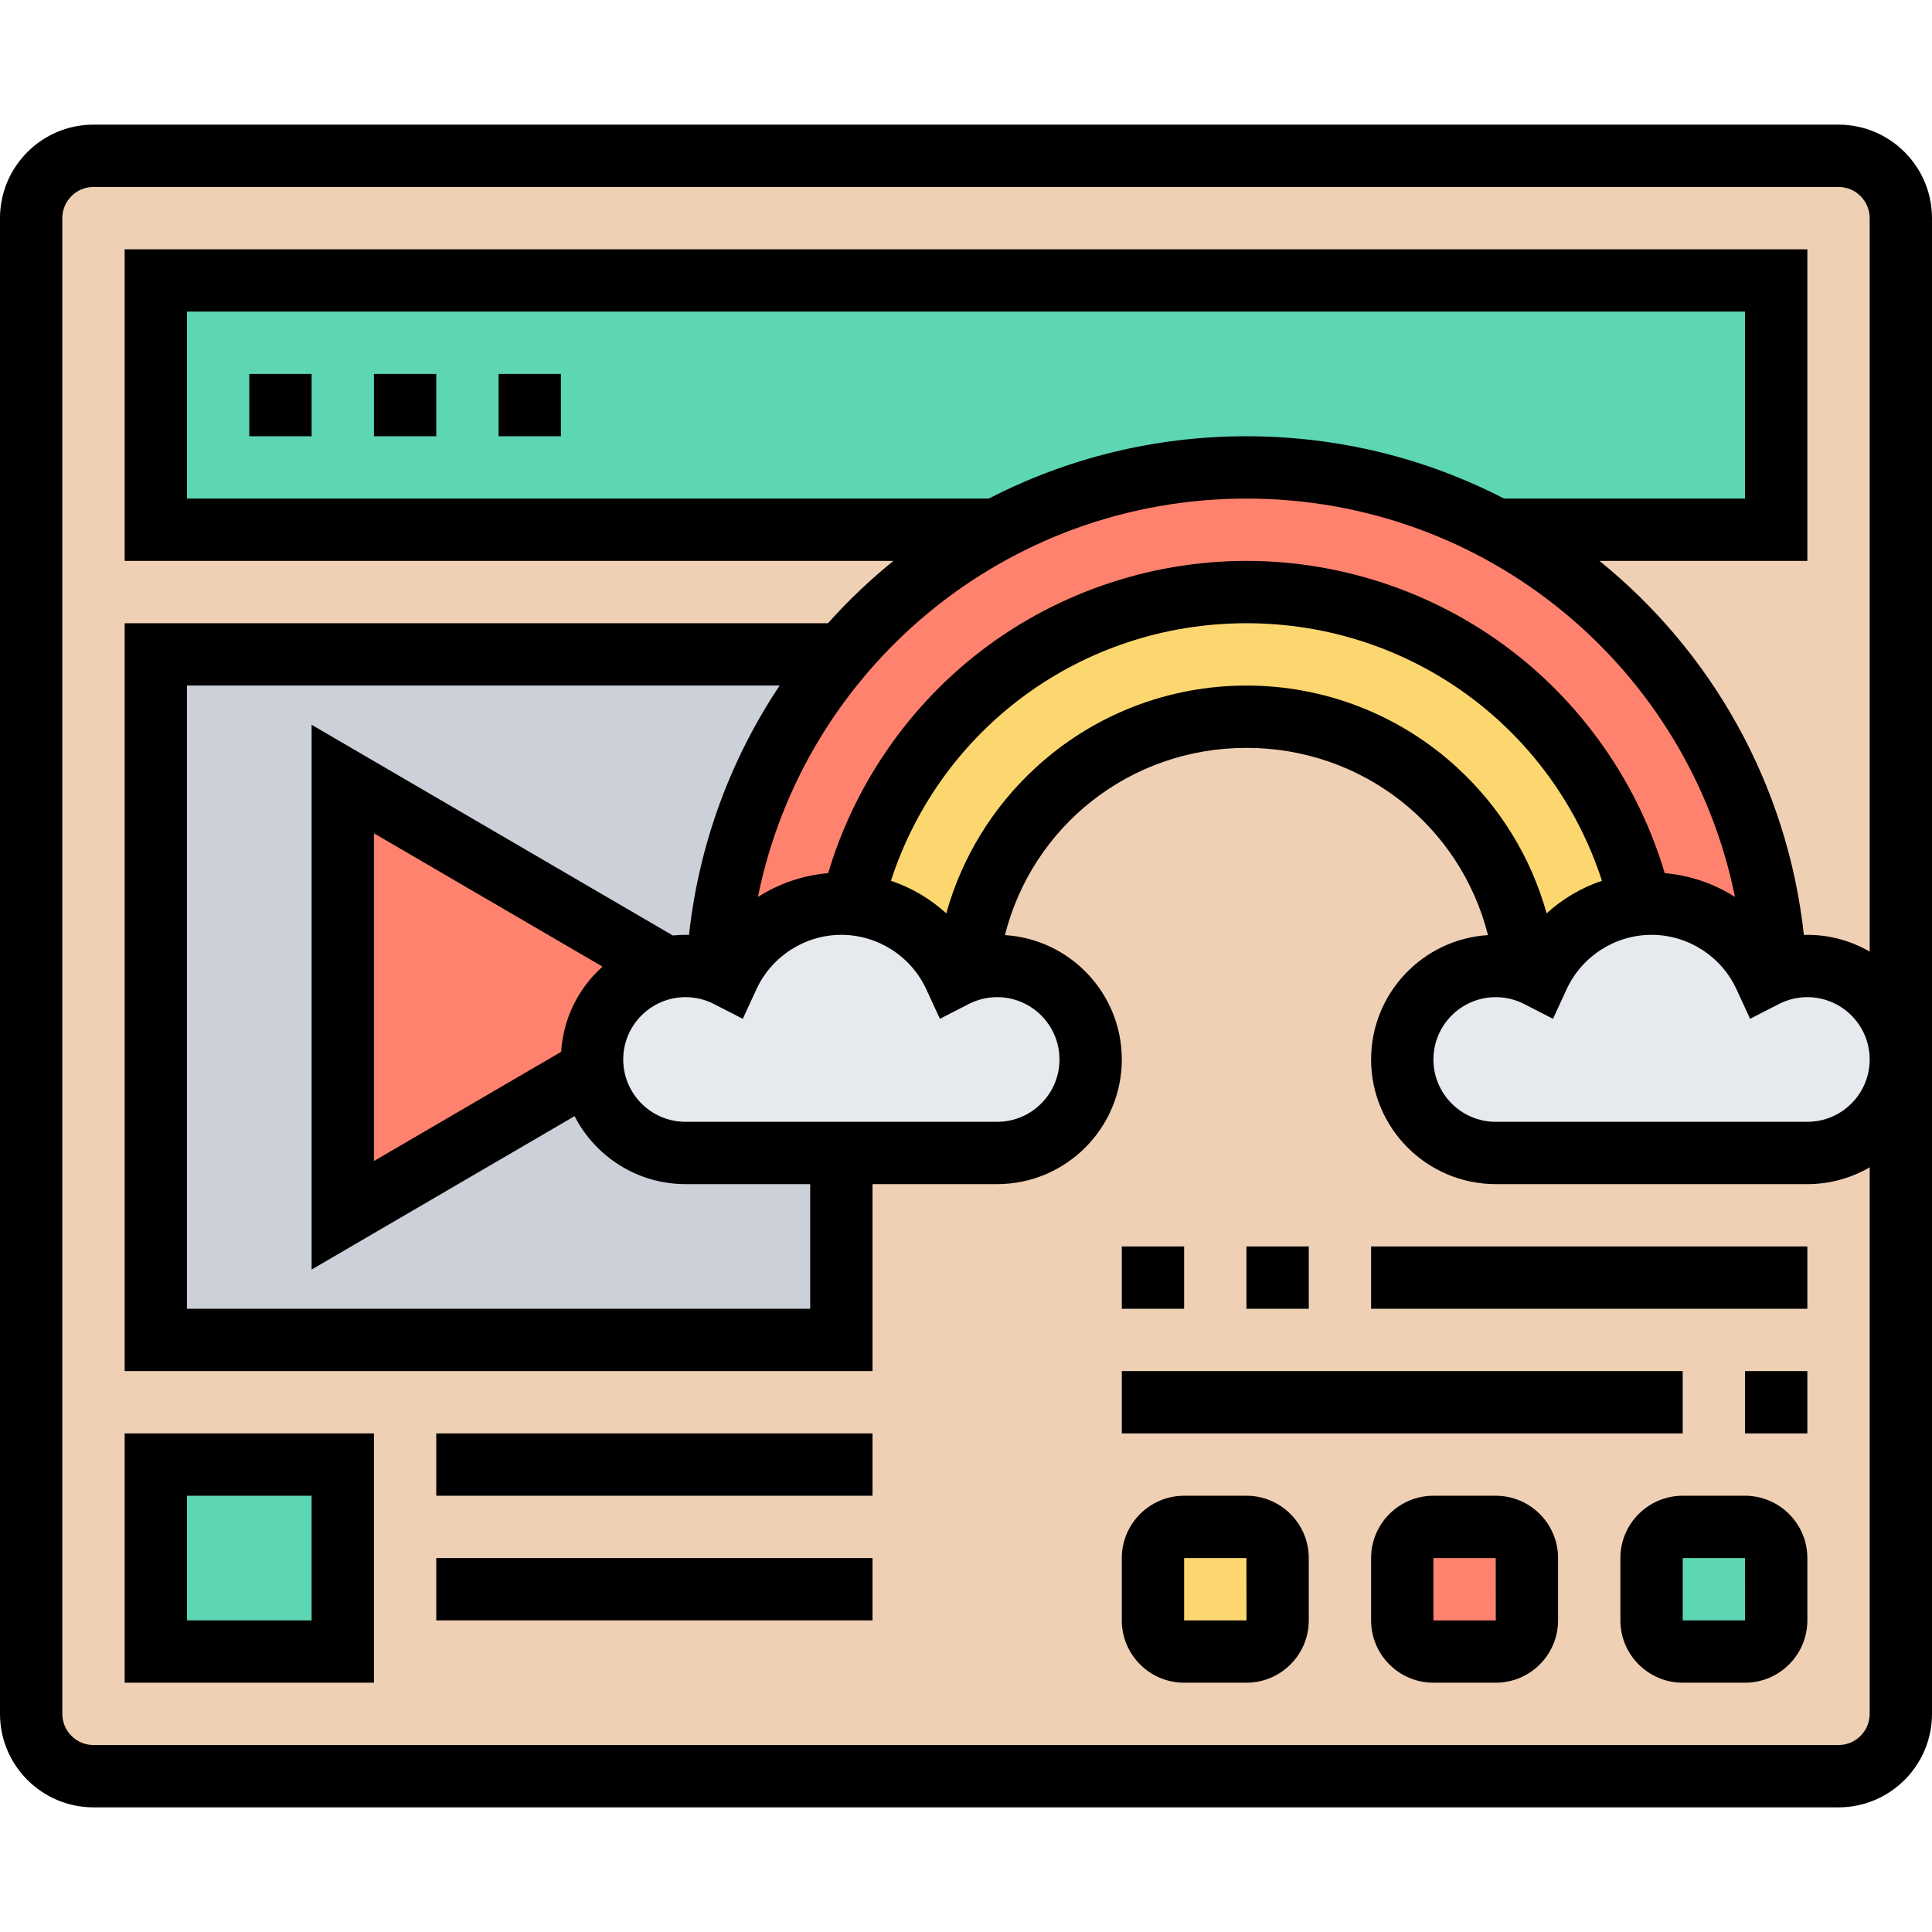
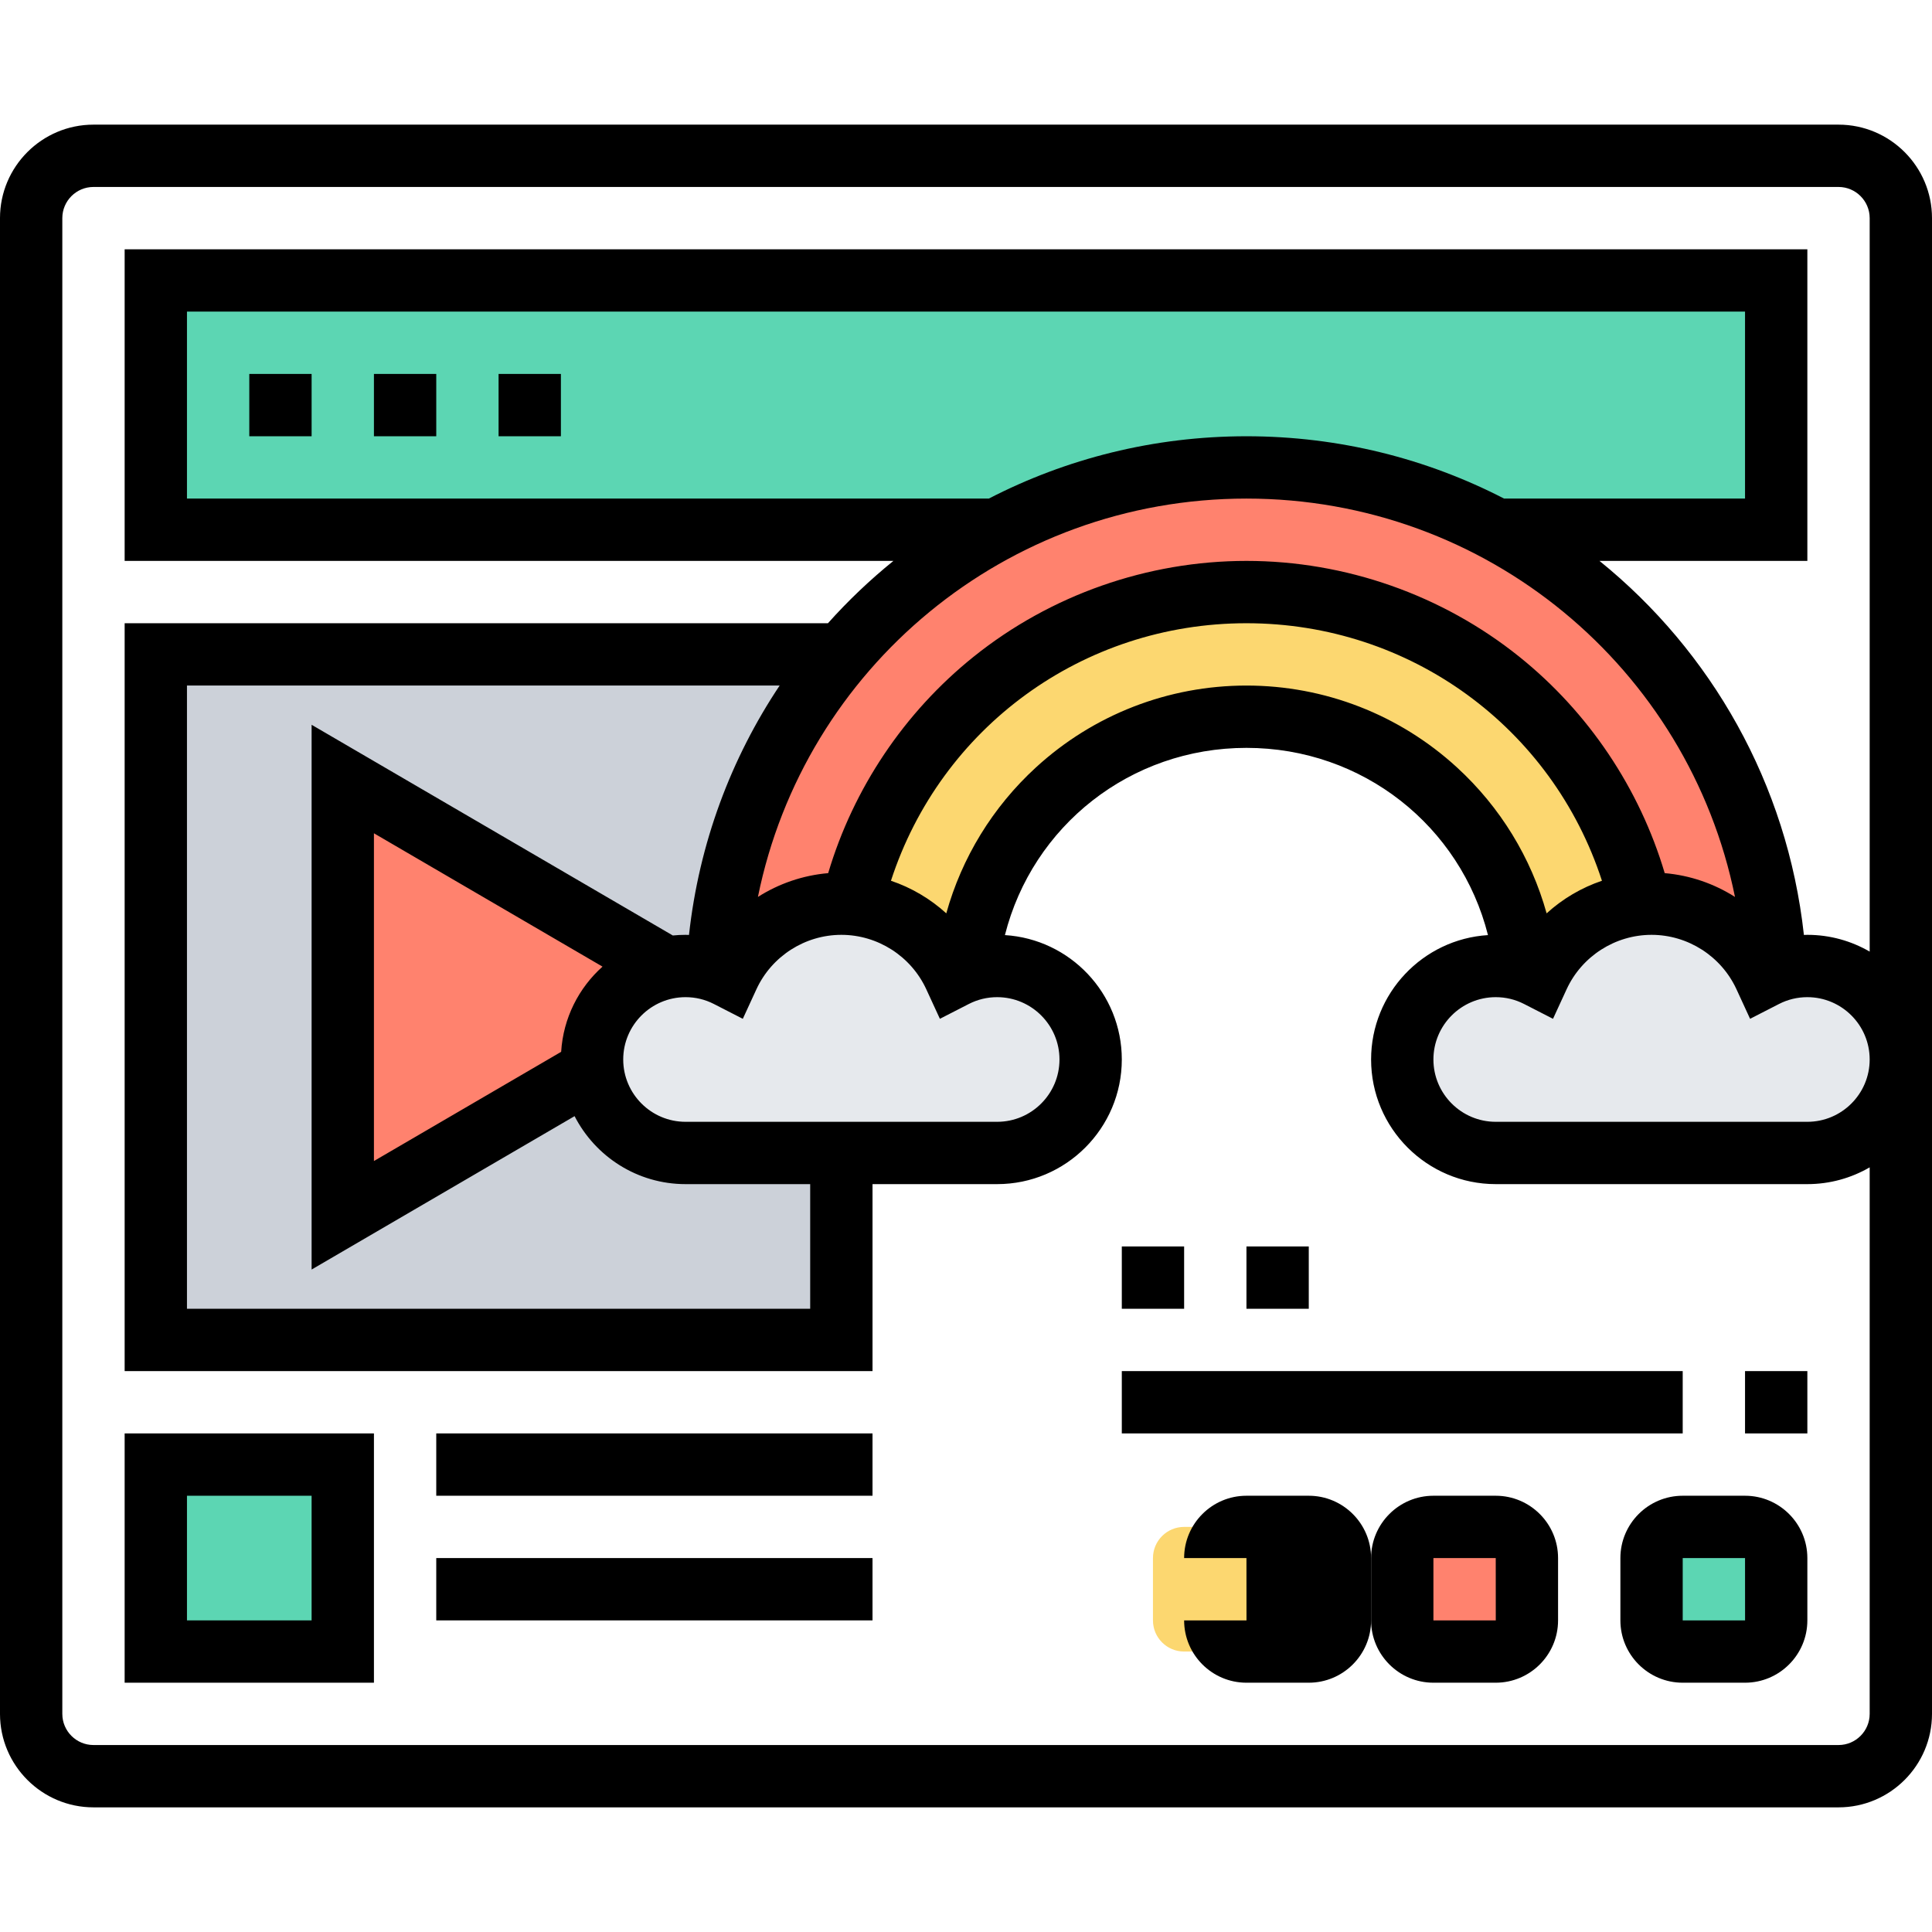
<svg xmlns="http://www.w3.org/2000/svg" id="Layer_30" height="512" viewBox="0 0 496 432" width="512">
  <g>
    <g>
      <g>
-         <path d="m24 8h448c8.837 0 16 7.163 16 16v384c0 8.837-7.163 16-16 16h-448c-8.837 0-16-7.163-16-16v-384c0-8.837 7.163-16 16-16z" fill="#f0d0b4" />
-       </g>
+         </g>
      <g>
        <path d="m456 368v16c0 4.42-3.58 8-8 8h-16c-4.42 0-8-3.58-8-8v-16c0-4.42 3.58-8 8-8h16c4.42 0 8 3.58 8 8z" fill="#5cd6b3" />
      </g>
      <g>
        <path d="m392 368v16c0 4.42-3.58 8-8 8h-16c-4.42 0-8-3.58-8-8v-16c0-4.42 3.58-8 8-8h16c4.42 0 8 3.58 8 8z" fill="#ff826e" />
      </g>
      <g>
        <path d="m328 368v16c0 4.42-3.58 8-8 8h-16c-4.42 0-8-3.58-8-8v-16c0-4.42 3.58-8 8-8h16c4.42 0 8 3.58 8 8z" fill="#fcd770" />
      </g>
      <g>
        <path d="m40 344h48v48h-48z" fill="#5cd6b3" />
      </g>
      <g>
        <path d="m456 40v64h-71.93c-19.09-10.21-40.9-16-64.07-16s-44.98 5.79-64.07 16h-215.93v-64z" fill="#5cd6b3" />
      </g>
      <g>
        <path d="m40 136h176.3c-18.83 22.16-30.67 50.44-32.14 81.43-2.54-.93-5.29-1.43-8.16-1.43-1.67 0-3.3.17-4.87.5v-.01l-83.13-48.49v112l64.14-37.41c1.29 12.04 11.49 21.41 23.86 21.41h40v48h-176z" fill="#ccd1d9" />
      </g>
      <g>
        <path d="m171.13 216.49v.01c-10.92 2.25-19.13 11.92-19.13 23.5 0 .88.05 1.74.14 2.59l-64.14 37.41v-112z" fill="#ff826e" />
      </g>
      <g>
        <path d="m255.93 104c19.09-10.21 40.9-16 64.07-16s44.98 5.79 64.07 16c40.99 21.94 69.44 64.26 71.77 113.43-.95.34-1.88.74-2.77 1.2-5.06-10.99-16.17-18.63-29.07-18.63-.93 0-1.85.04-2.76.12-10.79-45.93-52.02-80.12-101.24-80.12-24.61 0-47.22 8.55-65.03 22.84-17.81 14.28-30.82 34.32-36.22 57.28-.91-.08-1.82-.12-2.75-.12-12.9 0-24.01 7.64-29.07 18.63-.89-.46-1.82-.86-2.77-1.2 1.47-30.99 13.31-59.27 32.14-81.43 3.06-3.6 6.31-7.04 9.72-10.31 8.9-8.51 18.96-15.83 29.91-21.69z" fill="#ff826e" />
      </g>
      <g>
        <path d="m421.24 200.12c-11.71 1-21.61 8.31-26.31 18.51-1.04-.53-2.12-.99-3.24-1.36-3.4-36.61-34.2-65.27-71.69-65.27-18.74 0-35.82 7.16-48.63 18.9s-21.36 28.06-23.06 46.36v.01c-1.12.37-2.2.83-3.24 1.36-4.7-10.2-14.61-17.52-26.32-18.51 5.4-22.96 18.41-43 36.22-57.28 17.81-14.29 40.42-22.84 65.03-22.84 49.22 0 90.45 34.19 101.24 80.12z" fill="#fcd770" />
      </g>
      <g>
        <path d="m464 216c13.25 0 24 10.75 24 24s-10.75 24-24 24h-80c-13.25 0-24-10.75-24-24s10.75-24 24-24c2.69 0 5.28.44 7.69 1.27 1.12.37 2.2.83 3.24 1.36 4.7-10.2 14.6-17.51 26.31-18.51.91-.08 1.83-.12 2.76-.12 12.9 0 24.01 7.64 29.07 18.63.89-.46 1.82-.86 2.77-1.2 2.54-.93 5.29-1.43 8.16-1.43z" fill="#e6e9ed" />
      </g>
      <g>
        <path d="m256 216c13.25 0 24 10.75 24 24s-10.75 24-24 24h-40-40c-12.37 0-22.57-9.37-23.86-21.41-.09-.85-.14-1.71-.14-2.59 0-11.58 8.21-21.25 19.13-23.5 1.57-.33 3.2-.5 4.87-.5 2.87 0 5.62.5 8.16 1.43.95.34 1.88.74 2.77 1.2 5.06-10.99 16.17-18.63 29.07-18.63.93 0 1.84.04 2.75.12 11.71.99 21.62 8.31 26.32 18.51 1.04-.53 2.12-.99 3.24-1.36 2.41-.83 5-1.27 7.69-1.27z" fill="#e6e9ed" />
      </g>
    </g>
    <g>
      <path d="m472 0h-448c-13.233 0-24 10.766-24 24v384c0 13.233 10.767 24 24 24h448c13.233 0 24-10.767 24-24v-384c0-13.234-10.767-24-24-24zm0 416h-448c-4.411 0-8-3.589-8-8v-384c0-4.411 3.589-8 8-8h448c4.411 0 8 3.589 8 8v188.305c-4.711-2.732-10.174-4.305-16-4.305-.295 0-.59.018-.885.026-4.268-38.865-23.84-72.854-52.482-96.026h53.367v-80h-432v80h197.367c-6.024 4.873-11.646 10.225-16.81 16h-180.557v192h192v-48h32c17.645 0 32-14.355 32-32 0-16.975-13.288-30.899-30.008-31.932 7.072-27.999 32.173-48.068 62.008-48.068 29.834 0 54.936 20.069 62.007 48.068-16.719 1.033-30.007 14.957-30.007 31.932 0 17.645 14.355 32 32 32h80c5.826 0 11.289-1.573 16-4.305v140.305c0 4.411-3.589 8-8 8zm-152-336c-23.82 0-46.315 5.767-66.137 16h-205.863v-48h400v48h-61.863c-19.822-10.233-42.317-16-66.137-16zm0 16c61.763 0 113.516 43.572 125.42 102.268-5.371-3.412-11.543-5.55-18.038-6.106-6.452-21.724-19.535-41.279-37.343-55.566-19.769-15.861-44.643-24.596-70.039-24.596s-50.27 8.735-70.04 24.597c-17.806 14.286-30.89 33.842-37.341 55.565-6.495.556-12.667 2.694-18.038 6.106 11.903-58.696 63.656-102.268 125.419-102.268zm-143.115 112.026c-.295-.008-.59-.026-.885-.026-1.103 0-2.193.056-3.268.166l-92.732-54.094v139.857l67.512-39.382c5.307 10.349 16.08 17.453 28.488 17.453h32v32h-160v-160h152.16c-12.465 18.664-20.686 40.447-23.275 64.026zm-32.819 30.007-48.066 28.038v-84.143l58.683 34.232c-6.093 5.454-10.088 13.202-10.617 21.873zm31.934 17.967c-8.822 0-16-7.178-16-16s7.178-16 16-16c2.559 0 5.007.59 7.277 1.753l7.425 3.806 3.49-7.578c3.912-8.493 12.472-13.981 21.808-13.981s17.896 5.488 21.808 13.98l3.49 7.578 7.425-3.806c2.27-1.162 4.718-1.752 7.277-1.752 8.822 0 16 7.178 16 16s-7.178 16-16 16zm66.938-53.518c-4.1-3.732-8.938-6.589-14.204-8.368 12.766-39.309 49.21-66.114 91.266-66.114s78.5 26.805 91.266 66.114c-5.266 1.78-10.105 4.636-14.205 8.369-3.981-14.291-11.893-27.273-23.024-37.474-14.782-13.549-33.973-21.009-54.037-21.009-20.063 0-39.254 7.46-54.036 21.007-11.132 10.201-19.044 23.184-23.026 37.475zm141.062 21.518c2.559 0 5.007.59 7.277 1.753l7.425 3.806 3.49-7.578c3.912-8.493 12.472-13.981 21.808-13.981s17.896 5.488 21.808 13.98l3.49 7.578 7.425-3.806c2.27-1.162 4.718-1.752 7.277-1.752 8.822 0 16 7.178 16 16s-7.178 16-16 16h-80c-8.822 0-16-7.178-16-16s7.178-16 16-16z" />
      <path d="m128 64h16v16h-16z" />
      <path d="m64 64h16v16h-16z" />
      <path d="m96 64h16v16h-16z" />
-       <path d="m320 352h-16c-8.822 0-16 7.178-16 16v16c0 8.822 7.178 16 16 16h16c8.822 0 16-7.178 16-16v-16c0-8.822-7.178-16-16-16zm0 32h-16v-16h16l.01 16s-.003 0-.01 0z" />
+       <path d="m320 352c-8.822 0-16 7.178-16 16v16c0 8.822 7.178 16 16 16h16c8.822 0 16-7.178 16-16v-16c0-8.822-7.178-16-16-16zm0 32h-16v-16h16l.01 16s-.003 0-.01 0z" />
      <path d="m384 352h-16c-8.822 0-16 7.178-16 16v16c0 8.822 7.178 16 16 16h16c8.822 0 16-7.178 16-16v-16c0-8.822-7.178-16-16-16zm0 32h-16v-16h16l.01 16s-.003 0-.01 0z" />
      <path d="m448 352h-16c-8.822 0-16 7.178-16 16v16c0 8.822 7.178 16 16 16h16c8.822 0 16-7.178 16-16v-16c0-8.822-7.178-16-16-16zm0 32h-16v-16h16l.01 16s-.003 0-.01 0z" />
      <path d="m448 320h16v16h-16z" />
      <path d="m288 320h144v16h-144z" />
      <path d="m320 288h16v16h-16z" />
      <path d="m288 288h16v16h-16z" />
-       <path d="m352 288h112v16h-112z" />
      <path d="m32 400h64v-64h-64zm16-48h32v32h-32z" />
      <path d="m112 336h112v16h-112z" />
      <path d="m112 368h112v16h-112z" />
    </g>
  </g>
</svg>